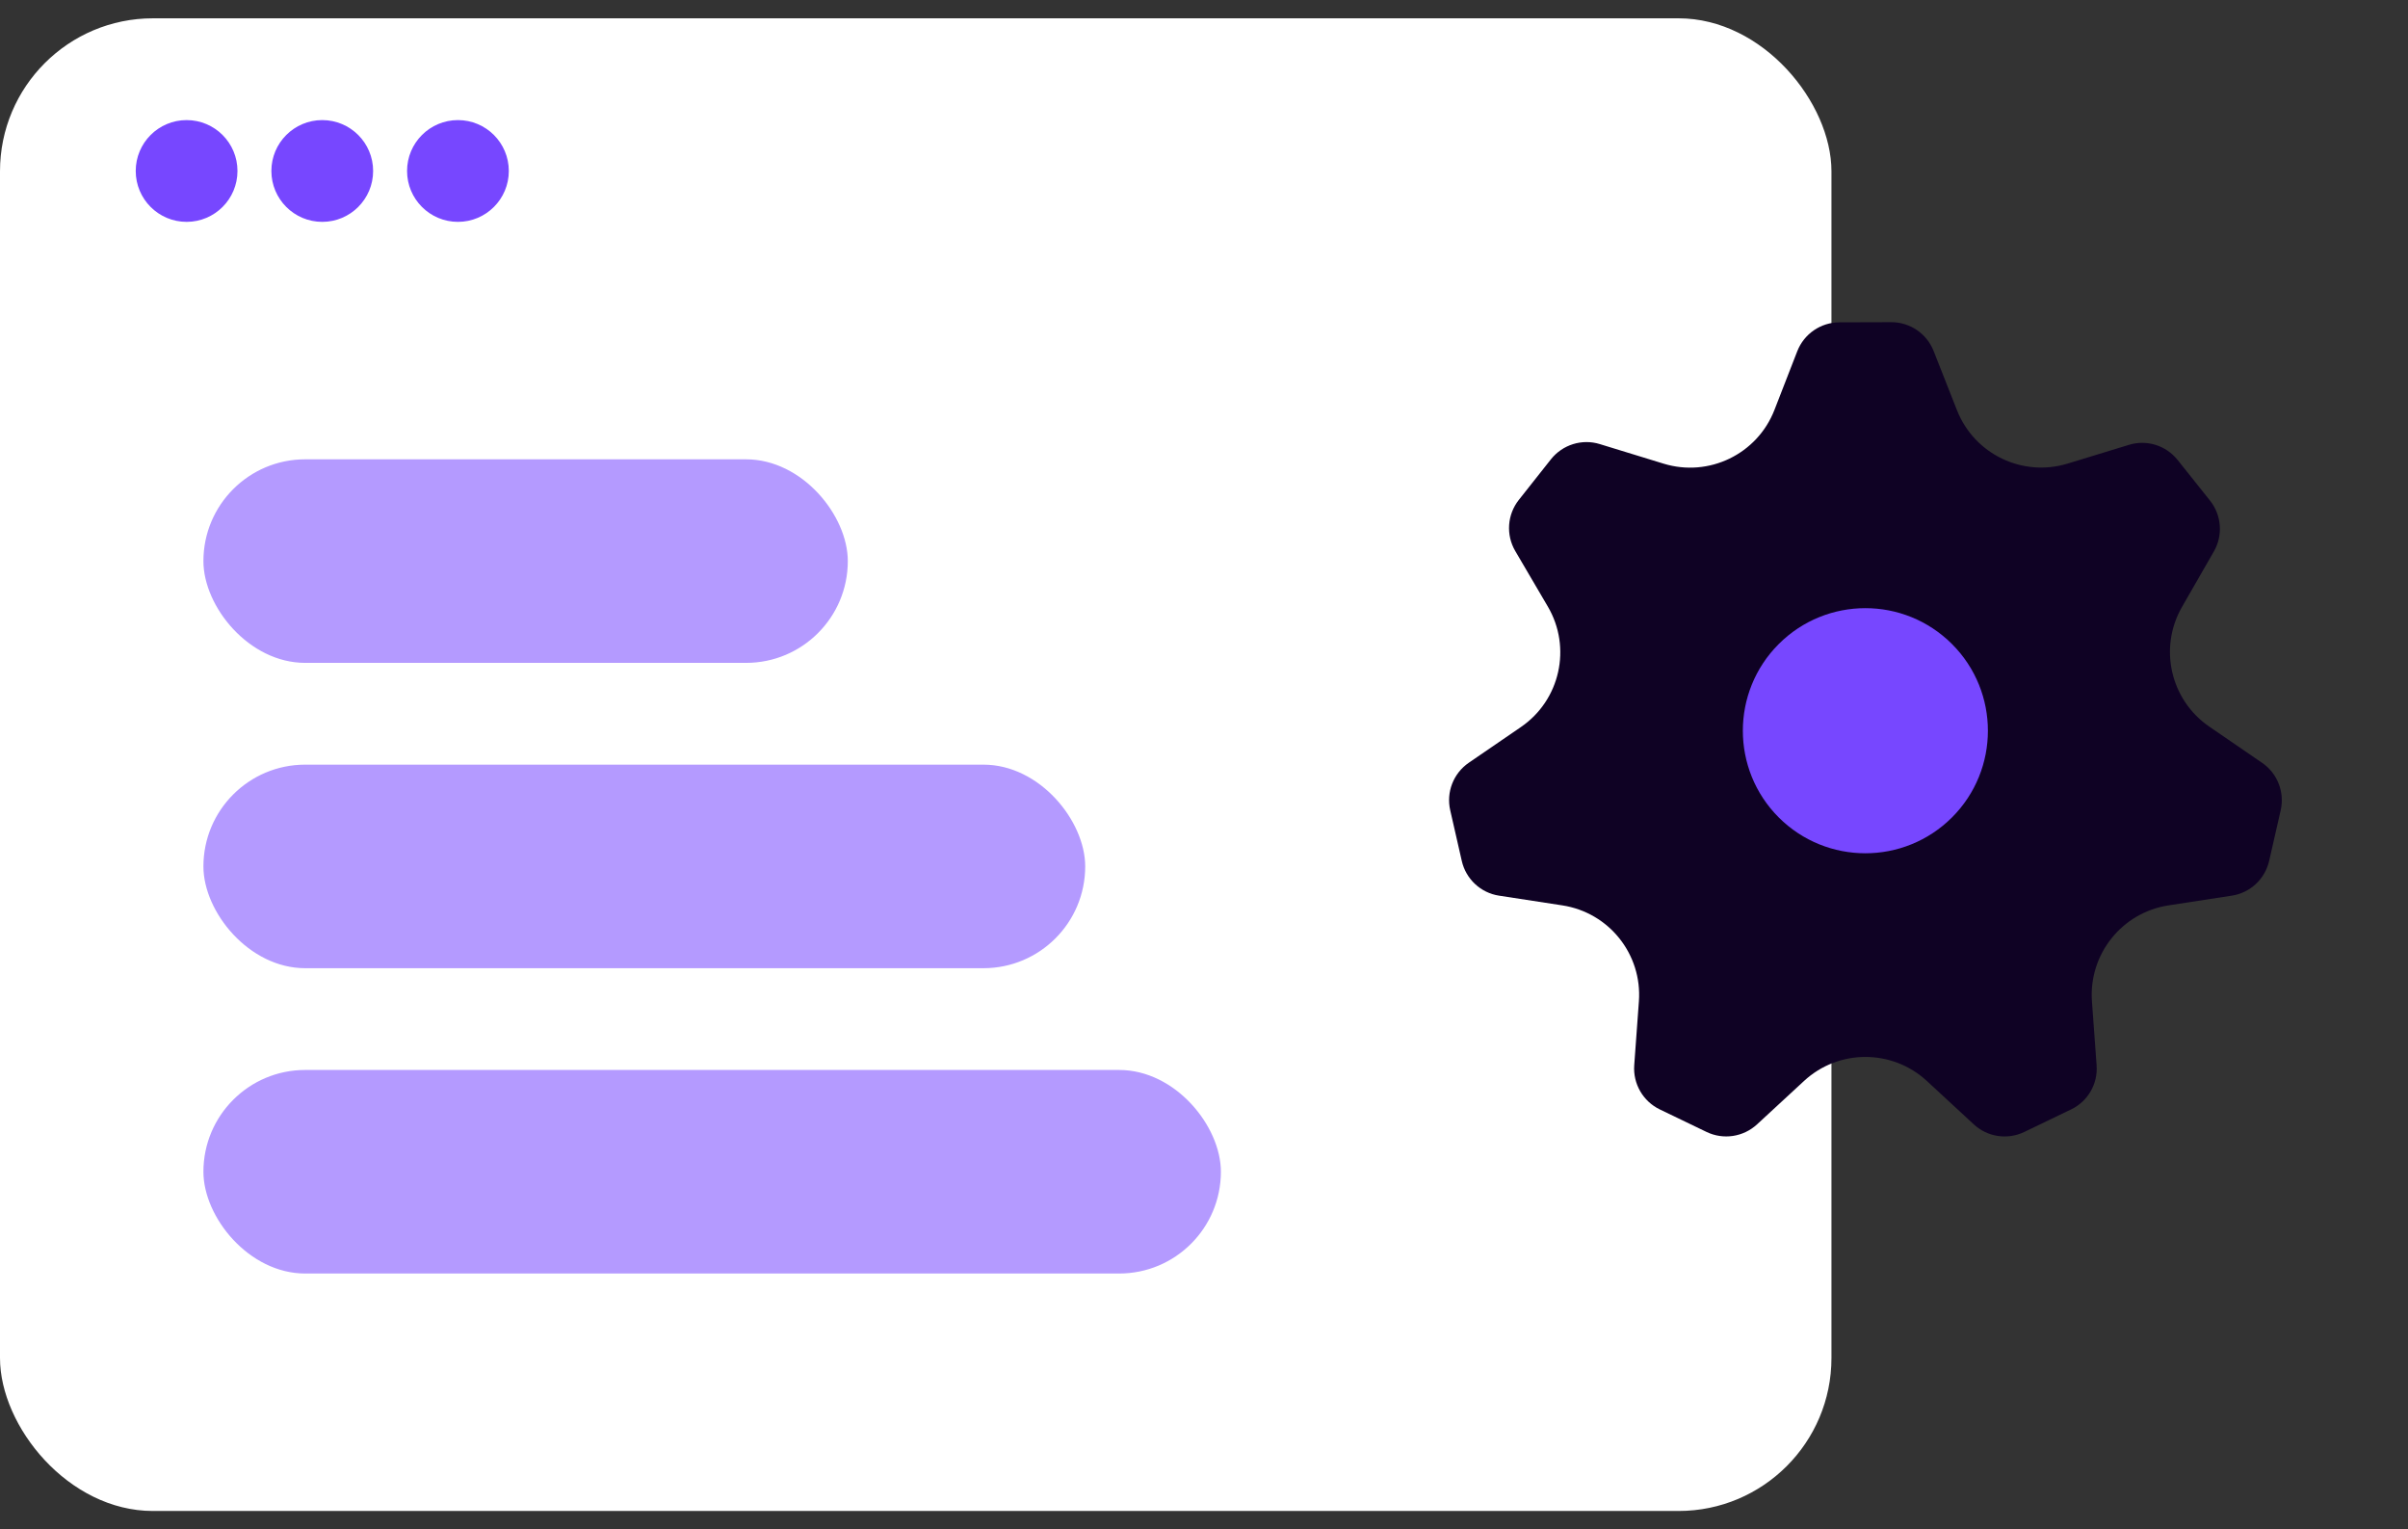
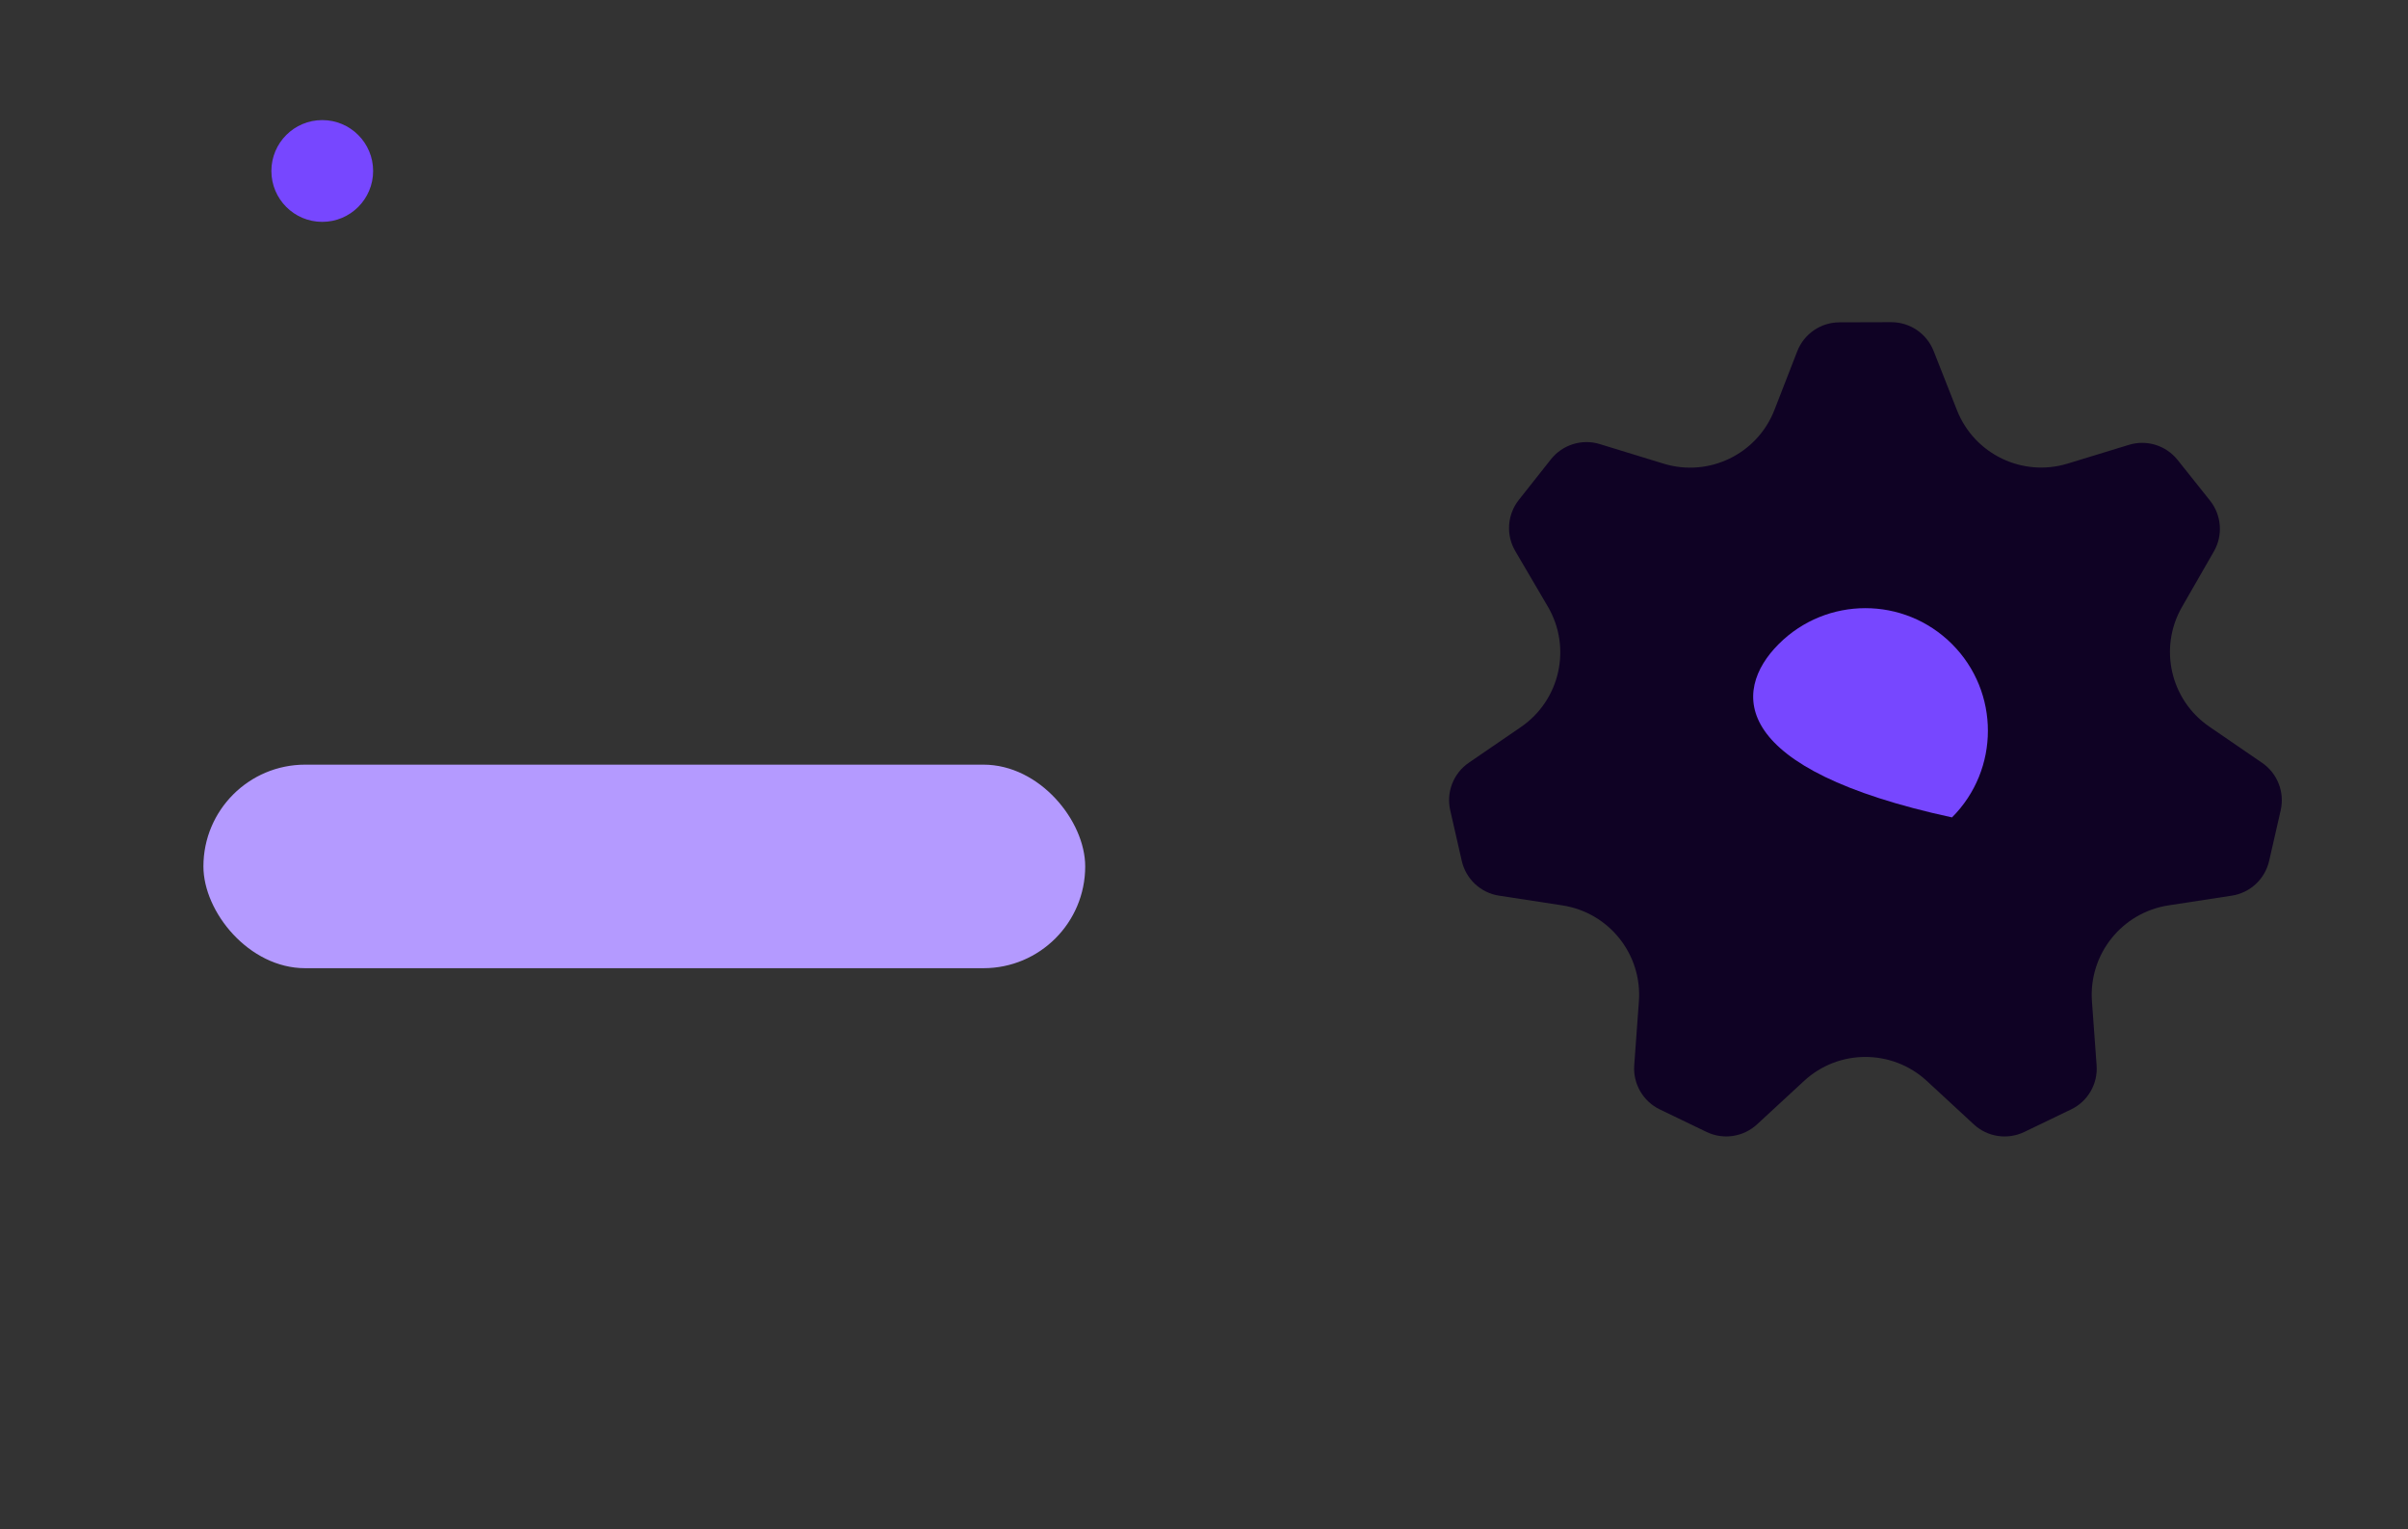
<svg xmlns="http://www.w3.org/2000/svg" width="63" height="40" viewBox="0 0 63 40" fill="none">
  <rect x="0" y="0" width="63" height="40" fill="#333333" stroke="none" />
-   <rect y="0.479" width="47.916" height="39.042" rx="4" fill="white" />
  <path fill-rule="evenodd" clip-rule="evenodd" d="M39.221 23.427L40.875 23.681C42.096 23.868 42.968 24.961 42.878 26.192L42.756 27.862C42.721 28.348 42.986 28.806 43.425 29.018L44.648 29.607C45.087 29.819 45.611 29.739 45.969 29.409L47.199 28.273C48.105 27.436 49.503 27.436 50.411 28.273L51.64 29.409C51.998 29.741 52.521 29.819 52.962 29.607L54.187 29.017C54.625 28.806 54.889 28.349 54.853 27.864L54.731 26.192C54.642 24.961 55.514 23.868 56.734 23.681L58.388 23.427C58.87 23.354 59.258 22.993 59.367 22.518L59.669 21.195C59.777 20.719 59.584 20.226 59.182 19.952L57.802 19.006C56.783 18.308 56.472 16.945 57.087 15.875L57.921 14.424C58.164 14.002 58.123 13.473 57.819 13.092L56.973 12.031C56.669 11.65 56.163 11.492 55.697 11.636L54.097 12.125C52.915 12.487 51.655 11.88 51.201 10.732L50.588 9.178C50.408 8.724 49.969 8.426 49.481 8.427L48.125 8.431C47.636 8.432 47.199 8.732 47.021 9.188L46.424 10.723C45.974 11.879 44.708 12.491 43.523 12.127L41.857 11.616C41.39 11.471 40.881 11.63 40.577 12.013L39.737 13.075C39.433 13.46 39.396 13.99 39.643 14.412L40.496 15.866C41.125 16.938 40.817 18.314 39.792 19.016L38.428 19.95C38.026 20.226 37.833 20.719 37.942 21.194L38.244 22.517C38.352 22.993 38.739 23.354 39.221 23.427Z" fill="#0F0224" />
-   <path fill-rule="evenodd" clip-rule="evenodd" d="M51.07 16.846C52.322 18.098 52.322 20.128 51.07 21.38C49.818 22.631 47.788 22.631 46.536 21.38C45.285 20.128 45.285 18.098 46.536 16.846C47.788 15.594 49.818 15.594 51.07 16.846Z" fill="#7747FF" />
-   <circle cx="4.882" cy="4.472" r="1.331" fill="#7747FF" />
+   <path fill-rule="evenodd" clip-rule="evenodd" d="M51.07 16.846C52.322 18.098 52.322 20.128 51.07 21.38C45.285 20.128 45.285 18.098 46.536 16.846C47.788 15.594 49.818 15.594 51.07 16.846Z" fill="#7747FF" />
  <circle cx="8.431" cy="4.472" r="1.331" fill="#7747FF" />
-   <circle cx="11.981" cy="4.472" r="1.331" fill="#7747FF" />
-   <rect x="5.322" y="12.014" width="16.859" height="5.324" rx="2.662" fill="#B49AFF" />
  <rect x="5.322" y="20" width="23.07" height="5.324" rx="2.662" fill="#B49AFF" />
-   <rect x="5.322" y="27.986" width="26.62" height="5.324" rx="2.662" fill="#B49AFF" />
</svg>